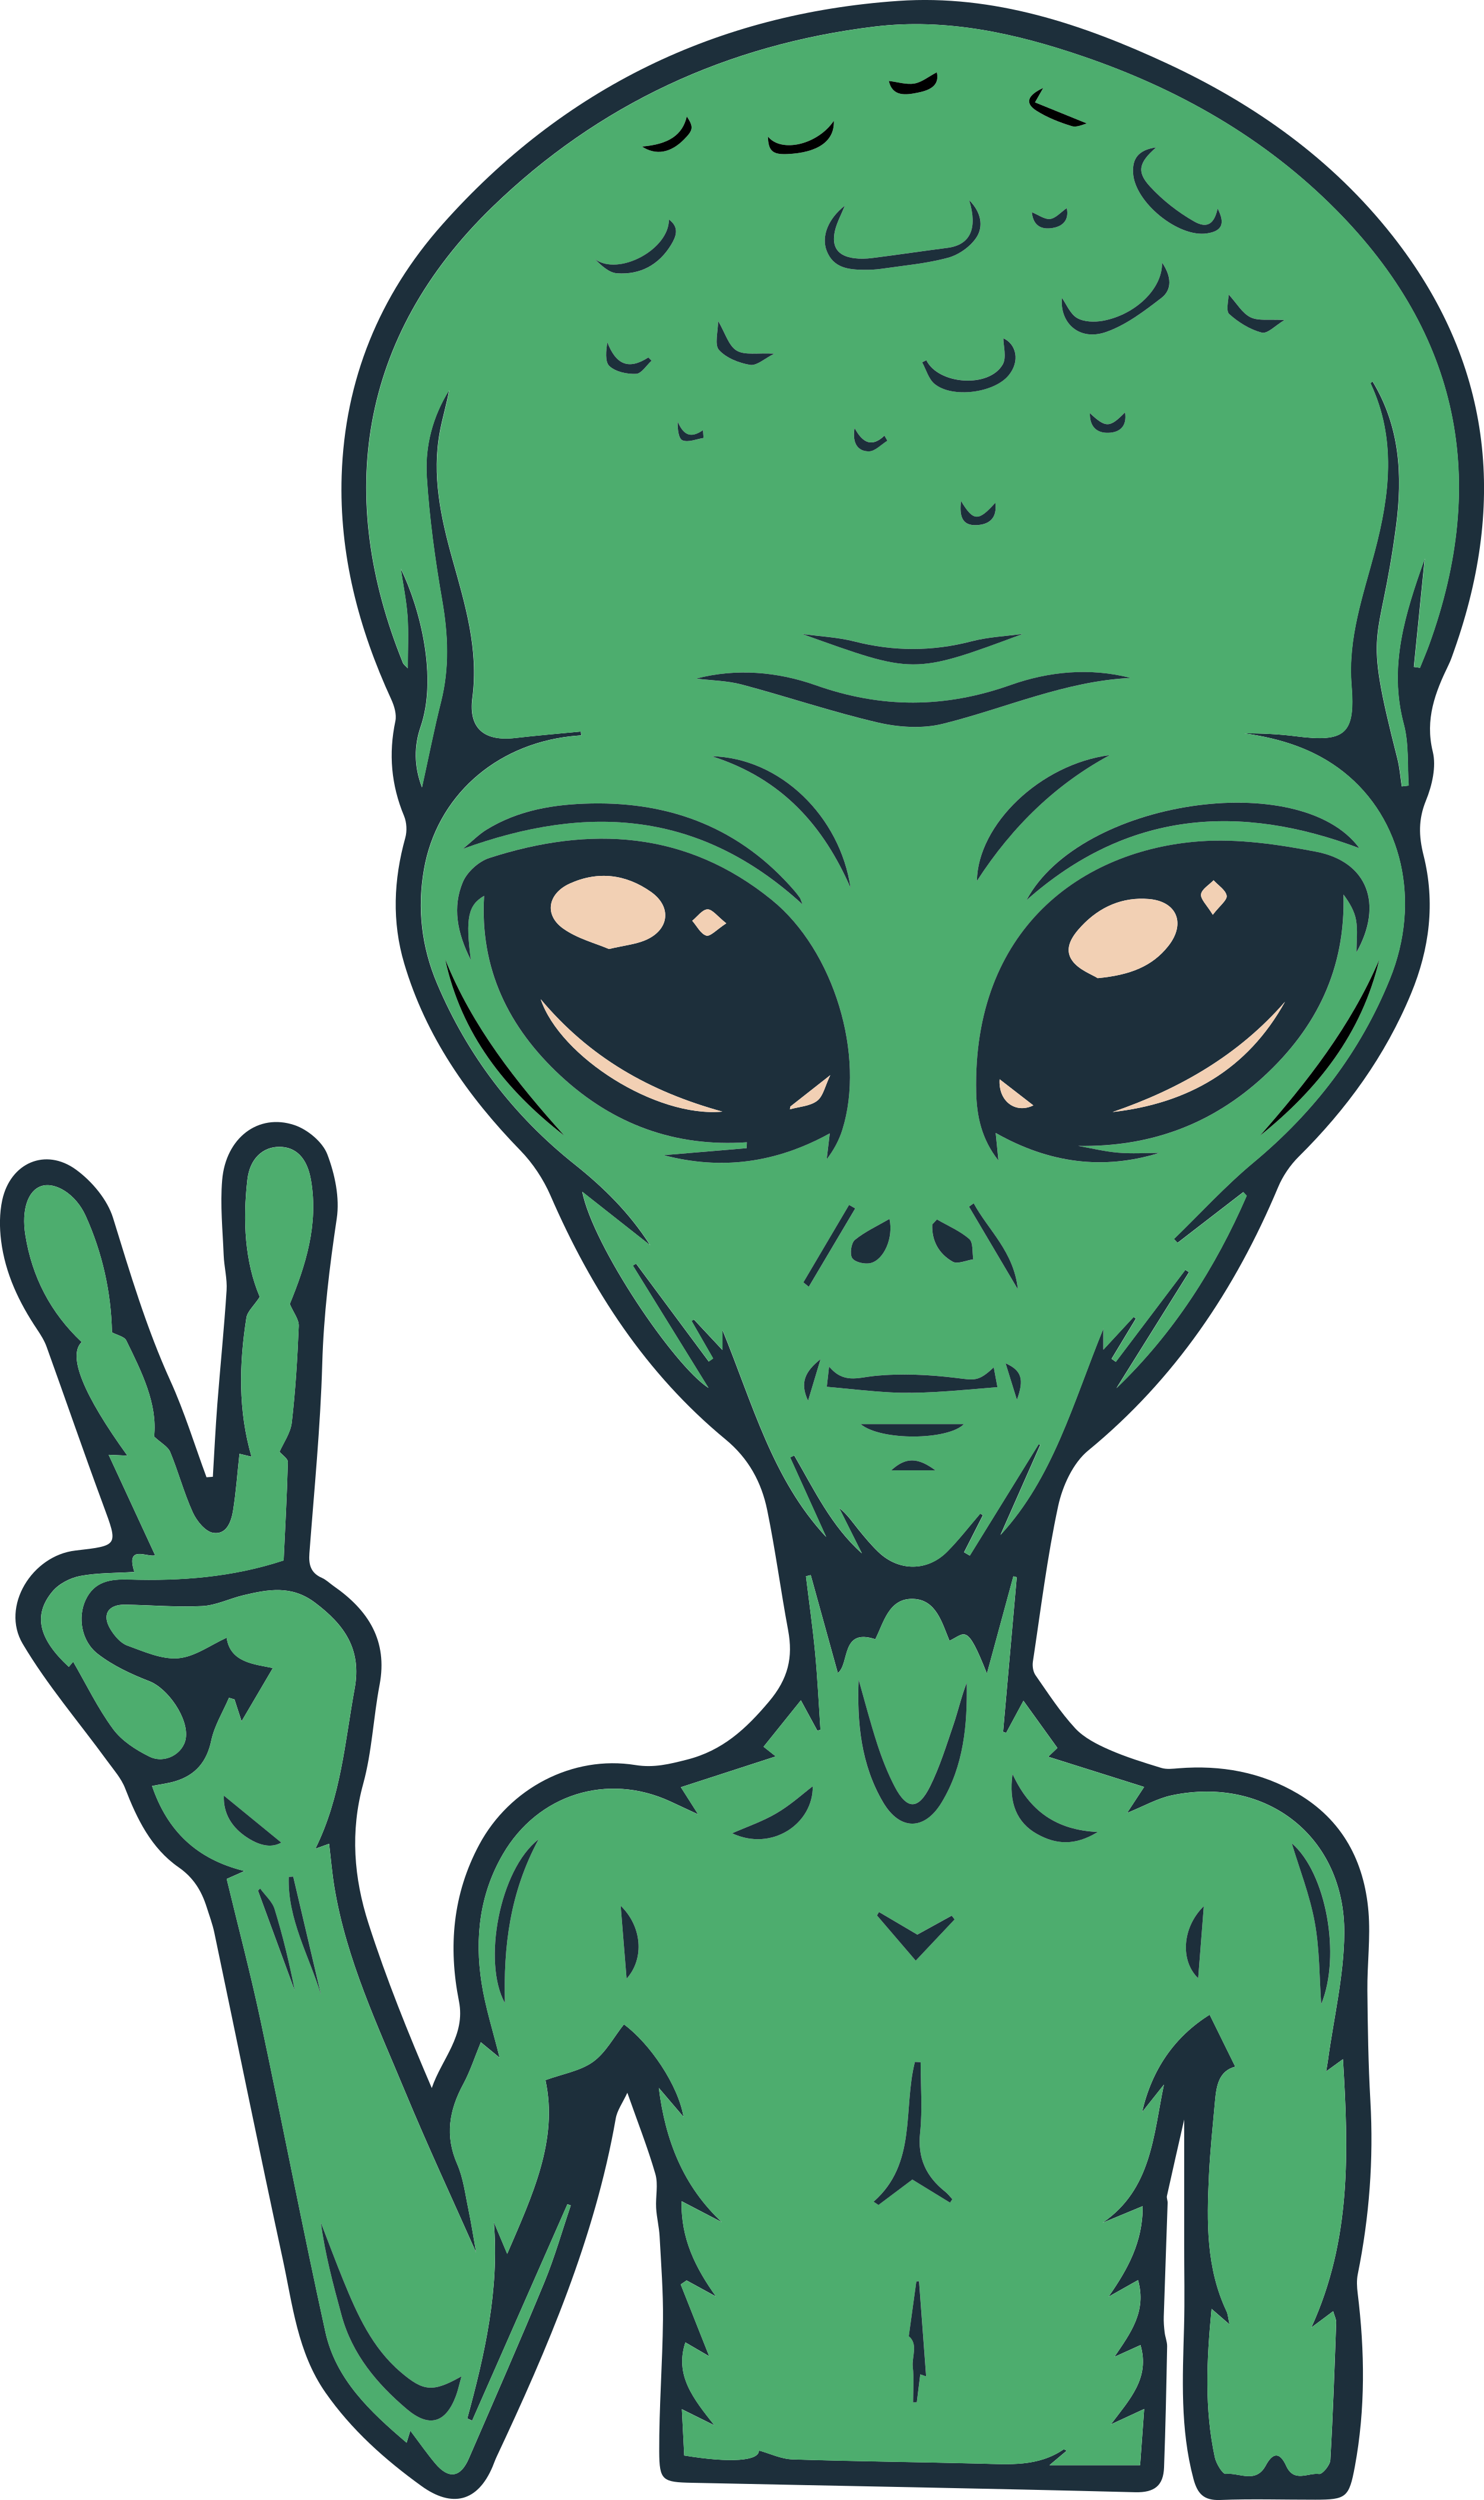
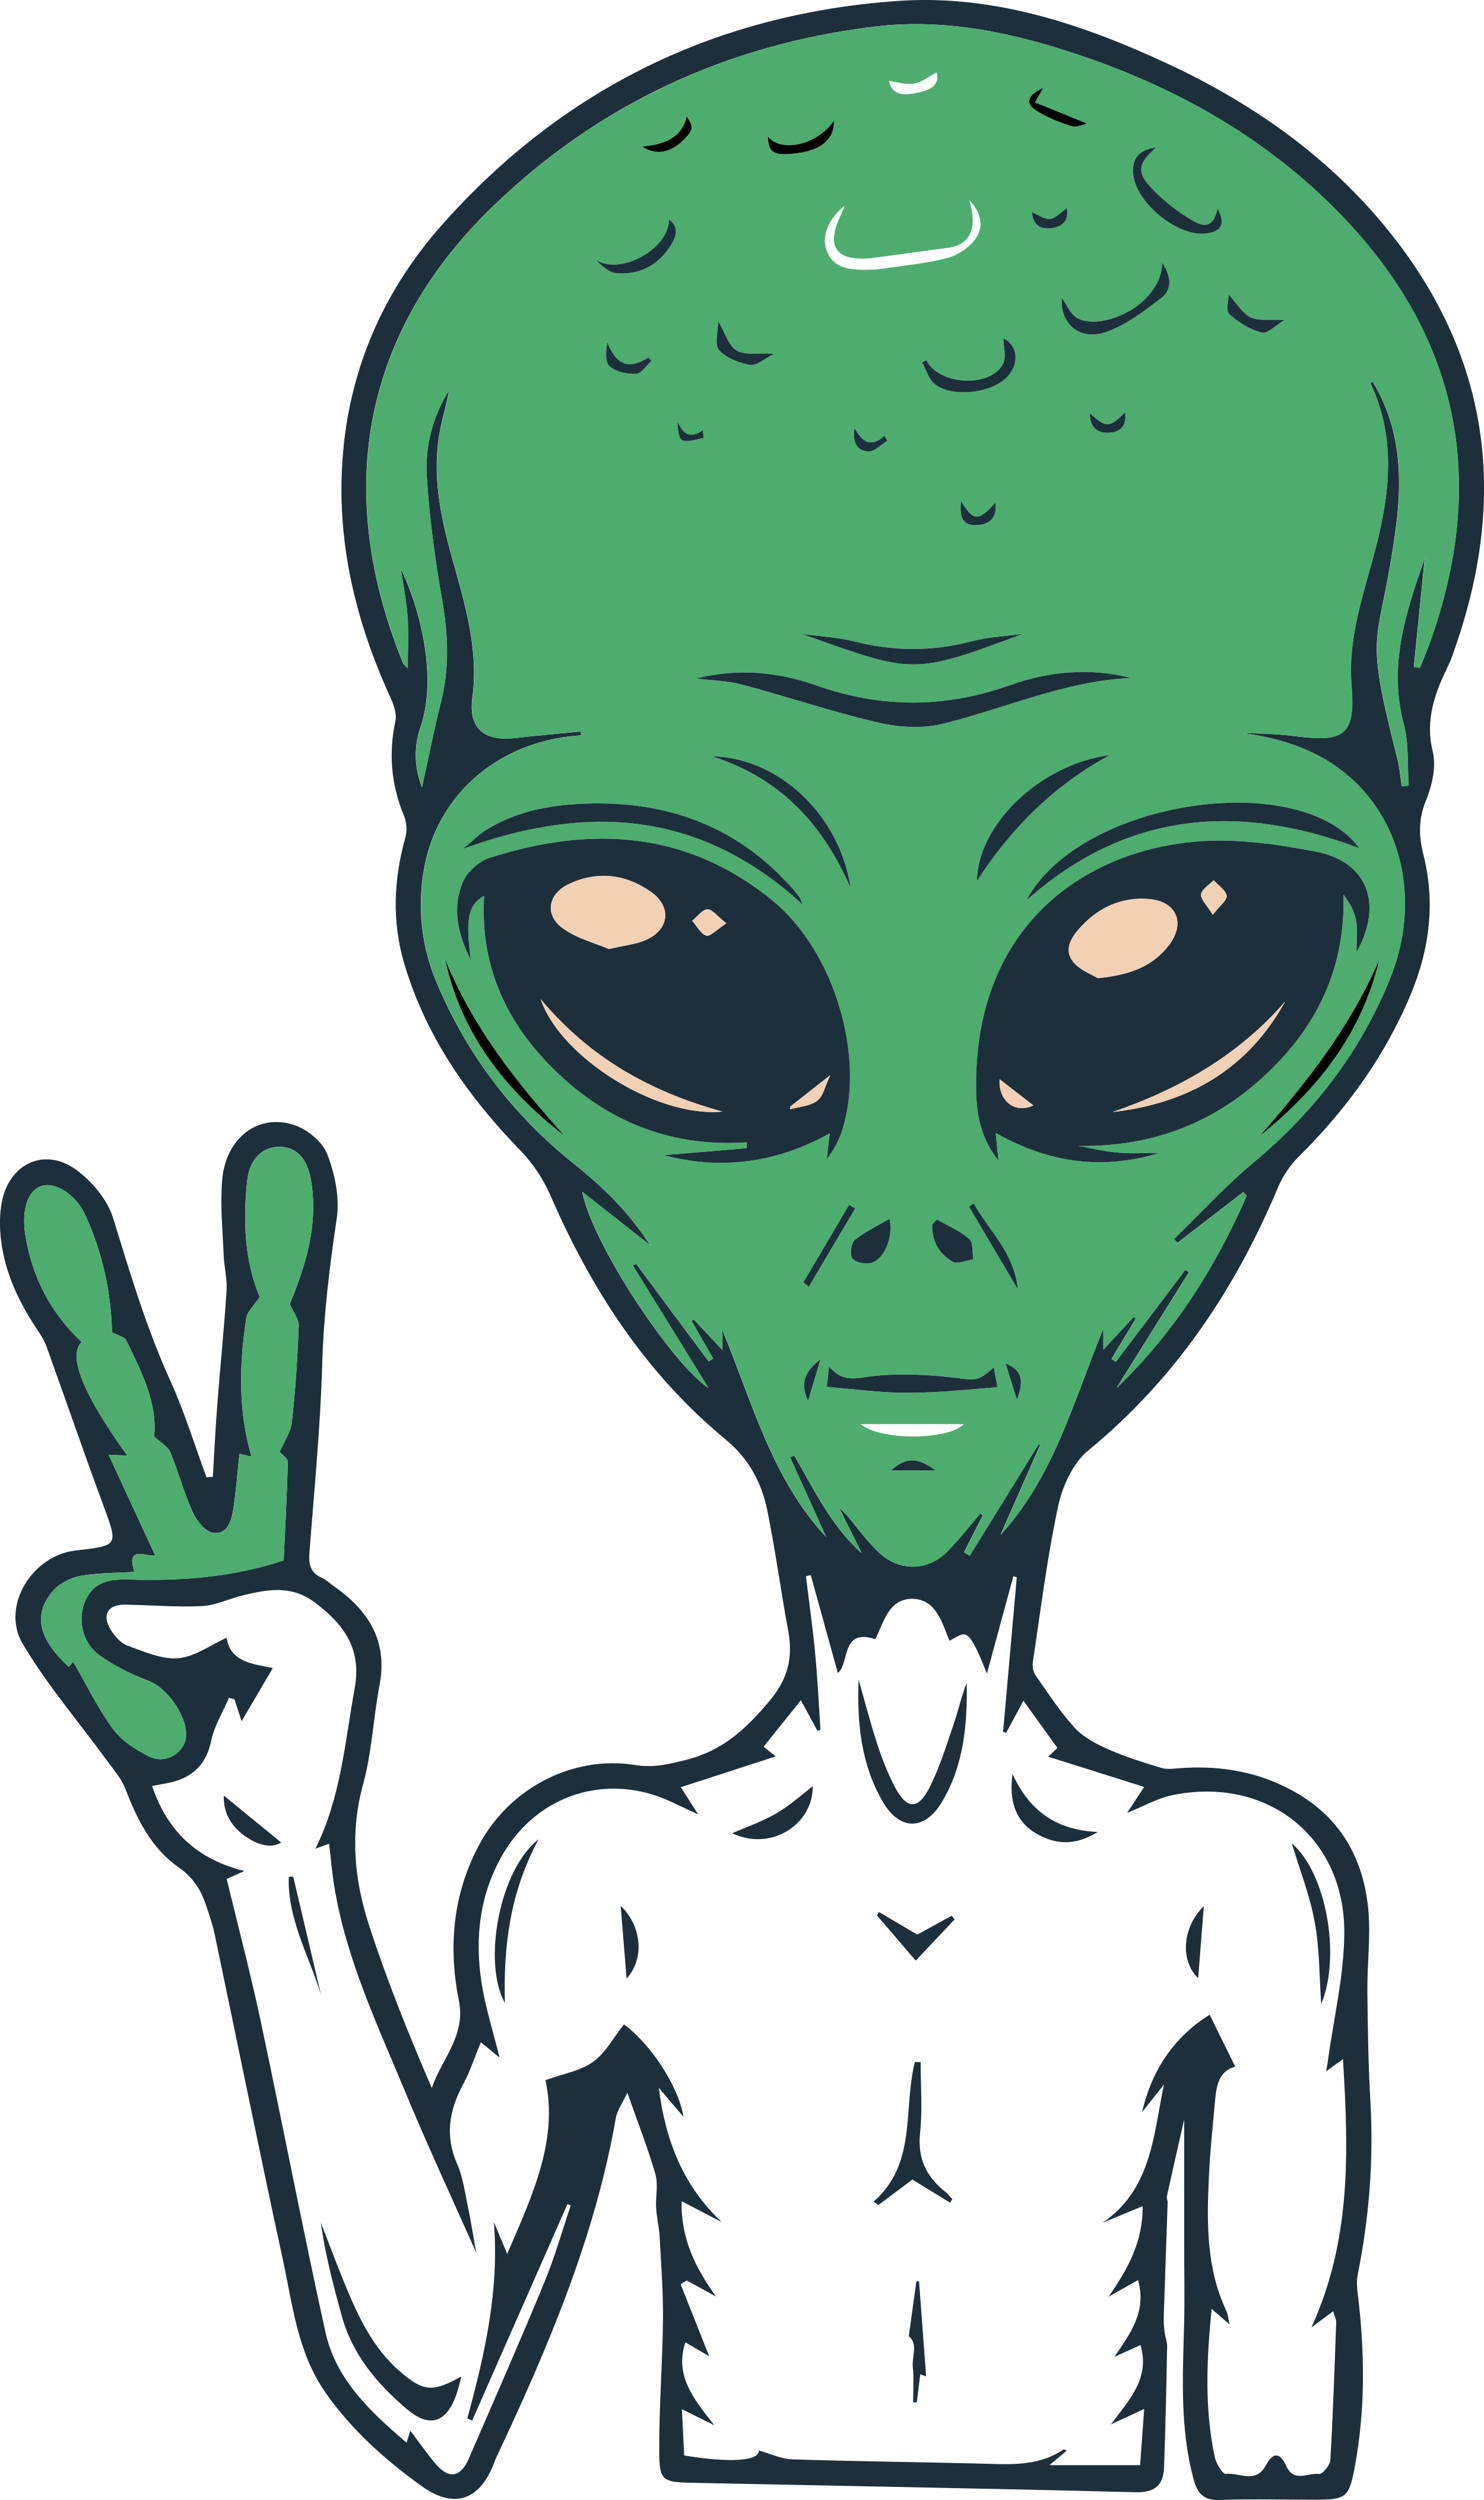
<svg xmlns="http://www.w3.org/2000/svg" id="Ebene_2" data-name="Ebene 2" viewBox="0 0 413.54 696.43">
  <defs>
    <style>
      .cls-1 {
        fill: #000;
      }

      .cls-1, .cls-2, .cls-3, .cls-4 {
        stroke-width: 0px;
      }

      .cls-2 {
        fill: #1d2f3b;
      }

      .cls-3 {
        fill: #f2d0b4;
      }

      .cls-4 {
        fill: #4dad6e;
      }
    </style>
  </defs>
  <g id="Ebene_4" data-name="Ebene 4">
    <g>
      <path class="cls-2" d="M59.31,411.39c.41-6.74.73-13.49,1.25-20.23.82-10.57,1.9-21.12,2.58-31.7.21-3.24-.68-6.53-.81-9.81-.28-6.97-1-14-.42-20.92.98-11.74,10.02-18.7,20.13-15.33,3.65,1.22,7.85,4.69,9.17,8.14,2.12,5.54,3.49,12.13,2.63,17.89-2.01,13.45-3.65,26.82-4.04,40.46-.5,17.62-2.25,35.2-3.58,52.79-.24,3.16.36,5.49,3.48,6.85,1.19.52,2.18,1.52,3.27,2.28,9.62,6.69,15.15,15.16,12.8,27.55-1.74,9.15-2.11,18.62-4.56,27.55-3.66,13.29-2.59,26.22,1.46,38.84,4.97,15.48,11.08,30.6,17.65,45.9,2.76-8.15,9.49-14.54,7.57-24.22-2.99-15.08-1.76-29.79,5.69-43.65,8.4-15.62,25.96-24.94,43.48-22.11,5.21.84,9.53-.28,14.39-1.51,9.91-2.52,16.42-8.54,22.86-16.19,5.35-6.36,6.72-12.29,5.31-19.86-2.07-11.12-3.55-22.35-5.82-33.43-1.58-7.74-5.17-14.4-11.59-19.7-22.2-18.31-37.41-41.72-48.79-67.91-1.99-4.58-4.94-9.04-8.42-12.61-14.63-15.03-26.36-31.81-32.36-52.07-3.44-11.59-2.96-23.33.3-35.01.52-1.88.4-4.31-.35-6.1-3.58-8.6-4.34-17.31-2.41-26.42.39-1.86-.31-4.21-1.15-6.04-9.11-19.79-14.52-40.39-13.82-62.31.86-26.69,10.49-50.21,28.05-69.98C157,24.55,199.76,3.75,250.34.25c26.49-1.83,51.31,6.45,75.1,17.53,24.33,11.34,45.81,26.59,62.55,47.82,27.67,35.11,31.95,73.88,17.3,115.41-.5,1.41-.96,2.85-1.62,4.19-3.72,7.64-6.62,15.13-4.41,24.17,1.03,4.18-.19,9.46-1.89,13.62-2.15,5.26-2.02,9.89-.68,15.24,3.31,13.17,1.69,26.11-3.5,38.61-7.19,17.34-17.97,32.18-31.27,45.35-2.39,2.37-4.45,5.4-5.75,8.5-11.99,28.57-28.74,53.52-52.95,73.39-4.23,3.48-7.15,9.9-8.35,15.47-3.07,14.29-4.85,28.86-7.04,43.33-.18,1.2.05,2.78.72,3.75,3.52,5.04,6.89,10.27,11.04,14.77,2.46,2.66,6.08,4.49,9.48,5.99,4.69,2.06,9.63,3.58,14.54,5.08,1.49.46,3.24.23,4.86.1,11.76-.93,22.94,1.04,33.16,7.06,12.49,7.35,18.56,18.9,19.72,32.92.6,7.25-.38,14.63-.31,21.94.1,10.27.26,20.55.84,30.8.92,16.24-.29,32.27-3.51,48.19-.35,1.72-.25,3.59-.03,5.35,1.99,16.13,2.18,32.23-.79,48.26-1.6,8.64-2.42,9.22-11.02,9.23-8.83.02-17.67-.27-26.49.08-4.64.18-6.37-1.77-7.48-5.94-3.7-13.93-3.01-28.06-2.61-42.22.22-7.62.04-15.26.04-22.89,0-11.46,0-22.92,0-34.94-1.65,7.25-3.25,14.26-4.8,21.27-.14.61.22,1.32.19,1.98-.35,10.55-.74,21.1-1.08,31.65-.05,1.45.07,2.91.24,4.36.15,1.32.72,2.62.7,3.93-.22,11.25-.44,22.51-.86,33.76-.19,4.97-2.58,7.02-8.06,6.88-41.14-1.06-82.29-1.76-123.44-2.63-8.29-.17-9.15-.58-9.18-8.76-.05-12.24.92-24.47,1.05-36.71.08-7.72-.52-15.45-.94-23.17-.14-2.65-.82-5.27-.97-7.93-.18-3.15.63-6.52-.21-9.44-2.11-7.3-4.91-14.39-7.81-22.64-1.32,2.84-2.84,4.9-3.23,7.15-5.83,33.29-18.98,63.99-33.22,94.3-.42.9-.74,1.85-1.13,2.77-4.16,9.76-11.28,11.49-19.83,5.3-10.2-7.38-19.45-15.61-26.71-26-7.83-11.22-9.16-24.5-11.93-37.26-6.55-30.24-12.68-60.56-19.04-90.84-.51-2.43-1.4-4.79-2.15-7.17-1.43-4.51-3.66-8.18-7.81-11.06-7.66-5.33-11.6-13.47-14.9-21.99-1.07-2.77-3.19-5.16-4.98-7.62-7.91-10.85-16.75-21.14-23.56-32.63-6.17-10.41,2.58-24.6,14.69-25.99,12.11-1.39,11.94-1.32,7.72-12.74-5.41-14.62-10.47-29.37-15.76-44.04-.61-1.68-1.6-3.26-2.6-4.76-5.08-7.56-8.93-15.65-10.07-24.74-.47-3.73-.47-7.71.32-11.36,2.25-10.35,12.03-14.67,20.57-8.45,4.43,3.23,8.73,8.34,10.31,13.45,4.74,15.36,9.3,30.69,15.98,45.39,3.95,8.68,6.74,17.88,10.06,26.84.59-.04,1.17-.09,1.76-.13ZM161.85,203.79c.03.35.07.7.1,1.04-.96.09-1.92.15-2.88.26-21.21,2.39-37.42,16.87-40.94,37.12-1.89,10.86-.68,21.57,3.68,31.83,8.5,20.03,21.29,36.76,38.33,50.32,7.95,6.33,15.19,13.39,21.03,22.52-6.68-5.26-12.8-10.09-18.93-14.91,2.99,15.09,25.56,48.47,35.18,54.65-6.69-10.82-13.89-22.46-21.08-34.09.3-.17.61-.35.91-.52,6.75,9.08,13.49,18.16,20.24,27.25.41-.28.82-.56,1.22-.85-2.01-3.49-4.02-6.98-6.02-10.47.23-.12.46-.25.68-.37,2.45,2.62,4.9,5.24,7.93,8.48v-5.6c8.47,20.66,13.91,41.59,28.92,57.7-3.35-7.39-6.7-14.78-10.05-22.17.38-.18.76-.37,1.15-.55,5.57,9.6,10.37,19.74,18.85,27.28-2.12-4.23-4.23-8.45-6.35-12.68,2.24,1.76,3.71,3.97,5.36,6.01,1.78,2.2,3.6,4.39,5.64,6.34,5.67,5.39,13.59,5.4,19.11-.14,3.3-3.31,6.16-7.06,9.22-10.61.25.15.5.29.74.44-1.75,3.44-3.5,6.88-5.25,10.33.53.31,1.06.62,1.6.93,6.4-10.35,12.79-20.7,19.19-31.05.15.06.3.12.45.18-3.7,8.38-7.4,16.75-11.1,25.13,14.75-16.05,20.18-36.71,28.68-57.5v5.87c3.25-3.51,5.85-6.31,8.44-9.12.2.16.41.32.61.48l-6.77,11.2c.4.28.79.56,1.19.83,6.46-8.54,12.91-17.08,19.37-25.62.34.22.68.43,1.02.65-6.74,10.77-13.48,21.54-20.22,32.31,15.96-15.33,27.56-33.51,36.3-53.6-.32-.34-.63-.68-.95-1.02l-18.32,14.13c-.33-.36-.67-.72-1-1.07,7.36-7.13,14.3-14.76,22.15-21.29,16.88-14.03,29.8-30.84,38.03-51.15,8.74-21.57,3.51-44.68-12.93-57.67-8.08-6.38-17.55-9.33-27.67-10.74,4.86-.02,9.67.21,14.43.82,13.71,1.77,16.6-.57,15.47-14.3-1.06-13.03,3.24-24.96,6.47-37.15,4.16-15.73,6.09-31.41-1.17-46.87-.03-.06.3-.29.56-.53,7.65,12.57,8.4,26.24,6.57,40.17-4.64,35.35-9.51,26.26.34,64.85.65,2.54.84,5.19,1.24,7.79.64-.08,1.28-.15,1.92-.23-.4-5.71.09-11.65-1.36-17.08-4.32-16.14.37-30.8,5.83-46.16-1.05,10.5-2.04,20.35-3.03,30.19.57.08,1.13.16,1.7.24.85-2.13,1.77-4.24,2.55-6.39,16.62-45.84,8.5-86.5-26-121.26-19.82-19.97-43.75-33.54-70.27-42.62-18.91-6.48-38.31-10.78-58.36-8.33-40.92,5-76.76,21.5-106.43,50.25-37.4,36.25-43.61,80.86-24.89,127,.18.44.67.77,1.34,1.5,0-5.26.25-9.92-.07-14.54-.32-4.44-1.23-8.84-1.89-13.25,5.61,11.51,10.2,30.54,5.53,44.11-1.8,5.22-1.89,10.88.39,16.84,1.85-8.4,3.37-16.16,5.3-23.82,2.37-9.41,1.99-18.68.34-28.19-1.99-11.44-3.58-23.01-4.31-34.59-.53-8.44,1.65-16.7,6.23-24.06-.68,3.89-1.85,7.66-2.57,11.53-2.27,12.14.23,23.88,3.47,35.47,3.55,12.68,7.38,25.19,5.59,38.71-1.13,8.52,3.27,12.21,11.93,11.2,6.07-.71,12.16-1.21,18.24-1.8ZM310.53,656.55c4.5-6.61,9.07-12.66,6.6-21.41-2.96,1.67-5.58,3.15-8.21,4.63,5.34-7.63,9.59-15.29,9.5-25.23-4.05,1.68-7.62,3.16-11.19,4.65,13.72-9.34,14.17-24.45,17.12-38.51-2.03,2.56-4.06,5.11-6.09,7.67,2.73-11.89,9.05-21.01,18.83-27.13,2.59,5.25,4.84,9.81,7.13,14.47-4.57,1.2-5.25,5.3-5.63,9.51-.63,6.96-1.37,13.93-1.7,20.91-.61,12.84-.8,25.67,4.9,37.72.41.86.45,1.9.84,3.66-1.94-1.68-3.15-2.72-5-4.33-1.41,14.36-1.99,27.89.9,41.35.38,1.76,2.19,4.72,3.03,4.62,3.73-.44,8.36,2.85,11.16-2.33,2.02-3.75,3.94-3.77,5.71.11,2.18,4.79,6.12,1.82,9.18,2.24.89.12,3.03-2.44,3.11-3.86.74-12.77,1.18-25.55,1.63-38.34.03-.9-.47-1.82-.84-3.14-1.93,1.44-3.54,2.64-6.08,4.54,11.2-24.47,10.37-49.11,8.81-74.75-1.96,1.42-3.06,2.22-4.69,3.4.24-1.42.4-2.21.5-3,1.61-11.82,4.47-23.63,4.56-35.46.2-26.85-21.65-43.94-48.02-38.45-4.07.85-7.86,3.05-12.51,4.92,1.76-2.68,3.08-4.7,4.76-7.24-9.14-2.88-17.85-5.62-26.73-8.42,1.04-.99,1.81-1.73,2.56-2.44-3.19-4.43-6.19-8.59-9.47-13.15-1.78,3.3-3.3,6.12-4.82,8.94-.28-.1-.57-.19-.85-.29,1.27-14.35,2.54-28.71,3.81-43.06l-.95-.26c-2.48,9.14-4.97,18.27-7.37,27.11-5.61-14.25-6.02-11.23-10.43-9.16-2.09-5.02-3.69-11.43-10.09-11.66-6.87-.25-8.24,6.65-10.59,11.24-9.68-3.21-7.09,6.85-10.44,9.4-2.49-9.01-5.01-18.14-7.54-27.27-.45.11-.9.22-1.34.34.86,7.08,1.87,14.14,2.55,21.24.68,7.16,1.02,14.36,1.5,21.54-.29.07-.59.13-.88.2-1.43-2.64-2.87-5.28-4.58-8.44-3.78,4.71-7.08,8.81-10.4,12.94,1.33,1.05,2.39,1.89,3.4,2.69-8.95,2.9-17.57,5.7-26.45,8.58,1.73,2.71,2.99,4.69,4.82,7.57-3.33-1.55-5.56-2.6-7.8-3.63-17.53-8.07-36.92-1.98-46.64,14.77-6.47,11.14-7.84,23.3-5.92,35.76,1.07,6.92,3.26,13.67,5.03,20.87-1.78-1.47-3.3-2.71-5.23-4.3-1.71,4.15-2.97,8.1-4.91,11.69-3.91,7.24-5.14,14.36-1.68,22.25,1.71,3.9,2.23,8.34,3.12,12.57.84,4.03,1.46,8.11,2.16,12.06-6.63-14.94-13.51-29.7-19.75-44.73-7.71-18.56-16.38-36.83-19.72-56.91-.67-4-1-8.06-1.5-12.22-1.52.55-2.45.89-3.82,1.39,7.17-14.45,8.2-29.67,10.93-44.53,2.03-11.03-2.81-17.84-11.06-24.04-6.57-4.94-13.1-3.66-19.94-2.04-3.87.92-7.63,2.83-11.51,3.02-7.11.35-14.27-.28-21.4-.4-4.87-.08-6.64,2.86-4.03,7.02,1.1,1.76,2.76,3.71,4.59,4.37,4.61,1.66,9.57,3.93,14.19,3.54,4.64-.39,9.03-3.7,13.5-5.72.98,6.96,7.73,7.36,12.87,8.45-2.96,5.03-5.82,9.91-8.71,14.82-.53-1.62-1.25-3.85-1.97-6.08l-1.54-.46c-1.7,3.96-4.07,7.78-4.94,11.91-1.24,5.91-4.35,9.57-9.91,11.3-2.02.63-4.16.87-6.59,1.36,4.22,12.4,12.31,20.4,25.76,23.69-2.57,1.14-4.12,1.83-4.96,2.2,3.22,13.38,6.62,26.23,9.39,39.21,6.17,28.96,11.75,58.05,18.11,86.97,2.92,13.27,12.47,22.2,22.64,30.87.42-1.36.66-2.14,1.03-3.36,2.52,3.34,4.61,6.35,6.95,9.14,3.74,4.45,7.04,3.97,9.35-1.35,7.07-16.32,14.24-32.6,21.03-49.04,2.89-6.99,4.95-14.32,7.39-21.49l-.94-.34c-8.85,20.1-17.7,40.19-26.55,60.29-.45-.2-.9-.41-1.35-.61,4.86-17.82,8.96-35.74,7.4-54.69,1.14,2.71,2.28,5.43,3.72,8.85,7.02-16.3,14.29-31.67,10.66-48.4,4.87-1.77,9.71-2.54,13.26-5.09,3.53-2.54,5.77-6.87,8.61-10.45,7.24,5.32,15.13,16.94,16.61,25.78-2.73-3.2-4.81-5.64-6.89-8.08,1.81,14.62,6.81,27.37,17.58,37.42-3.63-1.89-7.25-3.78-11.22-5.85-.27,10.4,3.9,18.64,9.57,26.54-2.73-1.49-5.46-2.99-8.19-4.48-.55.37-1.09.74-1.64,1.12,2.69,6.77,5.37,13.54,7.94,20.01-1.86-1.08-4.22-2.46-6.64-3.87-3.01,9.15,2.12,15.58,8.09,23.11-3.74-1.86-6.02-2.99-9.07-4.5.25,4.88.46,8.95.66,12.9,13.07,2.16,20.97,1.48,20.8-1.4,3.07.85,6.19,2.38,9.36,2.48,17.49.57,34.99.73,52.48,1.18,7.98.21,15.98.9,23.07-3.96.12-.08.5.2.88.36-1.34,1.13-2.62,2.2-4.81,4.04h25.26c.37-5.07.72-9.94,1.14-15.66-3.43,1.59-5.87,2.72-9.29,4.3,5.33-7.07,10.93-12.9,8.26-22.1-2.61,1.18-4.95,2.24-7.28,3.29ZM72.38,361.27c-1.68,2.54-3.44,4.04-3.72,5.79-2.03,12.91-2.33,25.81,1.42,38.71-1.12-.27-2.13-.51-3.35-.8-.59,5.42-.96,10.57-1.76,15.65-.5,3.17-1.79,6.98-5.59,6.36-2.18-.36-4.59-3.34-5.66-5.7-2.46-5.43-4-11.27-6.28-16.79-.62-1.51-2.52-2.49-4.5-4.33.99-9.11-3.43-17.96-7.76-26.78-.53-1.07-2.49-1.44-3.98-2.24-.22-11.07-2.63-22.09-7.34-32.49-2.76-6.09-8.51-9.52-12.34-8.26-3.78,1.25-5.57,6.64-4.46,13.64,1.86,11.71,7.06,21.69,15.7,29.82-3.97,3.76.44,14.62,12.73,31.63-1.32-.06-2.51-.11-5.22-.23,4.6,9.93,8.78,18.97,12.95,27.98-1.95.75-8.33-3.23-5.78,4.65-5.21.33-10.27.21-15.12,1.13-2.79.53-5.96,2.18-7.74,4.34-5.46,6.58-3.77,13.26,4.59,20.97.63-.74,1.26-1.47,1.22-1.43,3.66,6.32,6.84,12.94,11.11,18.74,2.43,3.3,6.37,5.84,10.14,7.69,4.32,2.13,9.42-.82,10.12-5.02.92-5.54-4.94-13.98-10.17-16-5.02-1.95-10.11-4.31-14.33-7.58-4.67-3.61-5.61-10.3-3.41-15.02,2.45-5.26,6.95-5.87,12.14-5.71,14.44.44,28.76-.62,43.05-5.32.41-8.83.93-18.11,1.17-27.4.03-.97-1.57-1.99-2.31-2.86,1.08-2.48,3.07-5.23,3.41-8.18,1.03-8.92,1.57-17.9,1.94-26.87.07-1.83-1.47-3.72-2.49-6.12,4.33-10.55,8.06-22.07,5.89-34.57-1.07-6.19-4.24-9.22-8.82-9.21-4.54,0-8.22,3.21-8.9,9.15-1.32,11.5-.7,22.91,3.44,32.63Z" />
      <path class="cls-4" d="M161.85,203.79c-6.08.59-12.17,1.1-18.24,1.8-8.66,1.01-13.06-2.68-11.93-11.2,1.79-13.52-2.04-26.03-5.59-38.71-3.25-11.59-5.75-23.33-3.47-35.47.72-3.86,1.89-7.64,2.57-11.53-4.58,7.37-6.76,15.63-6.23,24.06.73,11.58,2.32,23.15,4.31,34.59,1.65,9.51,2.03,18.78-.34,28.19-1.93,7.66-3.45,15.43-5.3,23.82-2.28-5.96-2.19-11.62-.39-16.84,4.67-13.57.08-32.6-5.53-44.11.65,4.42,1.57,8.81,1.89,13.25.33,4.62.07,9.28.07,14.54-.67-.74-1.16-1.06-1.34-1.5-18.72-46.15-12.51-90.75,24.89-127,29.67-28.75,65.51-45.25,106.43-50.25,20.05-2.45,39.45,1.85,58.36,8.33,26.51,9.08,50.44,22.65,70.27,42.62,34.5,34.76,42.62,75.43,26,121.26-.78,2.16-1.7,4.26-2.55,6.39-.57-.08-1.13-.16-1.7-.24.99-9.84,1.97-19.69,3.03-30.19-5.46,15.35-10.15,30.02-5.83,46.16,1.45,5.43.96,11.37,1.36,17.08-.64.08-1.28.15-1.92.23-.4-2.6-.59-5.26-1.24-7.79-9.85-38.6-4.99-29.5-.34-64.85,1.83-13.92,1.07-27.6-6.57-40.17-.26.24-.59.47-.56.53,7.26,15.45,5.33,31.14,1.17,46.87-3.23,12.2-7.53,24.12-6.47,37.15,1.12,13.73-1.76,16.07-15.47,14.3-4.76-.61-9.57-.84-14.43-.82,10.11,1.41,19.59,4.36,27.67,10.74,16.44,12.99,21.67,36.1,12.93,57.67-8.23,20.32-21.16,37.12-38.03,51.15-7.85,6.53-14.8,14.16-22.15,21.29.33.36.67.72,1,1.07l18.32-14.13c.32.34.63.68.95,1.02-8.73,20.08-20.34,38.26-36.3,53.6,6.74-10.77,13.48-21.54,20.22-32.31-.34-.22-.68-.43-1.02-.65-6.46,8.54-12.91,17.08-19.37,25.62-.4-.28-.79-.56-1.19-.83l6.77-11.2c-.2-.16-.41-.32-.61-.48-2.59,2.8-5.19,5.6-8.44,9.12v-5.87c-8.5,20.79-13.93,41.45-28.68,57.5,3.7-8.38,7.4-16.75,11.1-25.13-.15-.06-.3-.12-.45-.18-6.4,10.35-12.79,20.7-19.19,31.05-.53-.31-1.06-.62-1.6-.93,1.75-3.44,3.5-6.88,5.25-10.33-.25-.15-.5-.29-.74-.44-3.06,3.55-5.93,7.29-9.22,10.61-5.51,5.54-13.44,5.53-19.11.14-2.04-1.94-3.86-4.14-5.64-6.34-1.66-2.05-3.12-4.25-5.36-6.01,2.12,4.23,4.23,8.45,6.35,12.68-8.48-7.54-13.29-17.68-18.85-27.28-.38.18-.76.37-1.15.55,3.35,7.39,6.7,14.78,10.05,22.17-15.01-16.11-20.45-37.05-28.92-57.7v5.6c-3.03-3.24-5.48-5.86-7.93-8.48-.23.12-.46.25-.68.37,2.01,3.49,4.02,6.98,6.02,10.47-.41.28-.82.56-1.22.85-6.75-9.08-13.49-18.16-20.24-27.25-.3.17-.61.35-.91.52,7.19,11.63,14.39,23.27,21.08,34.09-9.62-6.18-32.19-39.56-35.18-54.65,6.13,4.83,12.26,9.65,18.93,14.91-5.84-9.13-13.08-16.19-21.03-22.52-17.04-13.56-29.82-30.29-38.33-50.32-4.35-10.26-5.56-20.97-3.68-31.83,3.52-20.25,19.73-34.72,40.94-37.12.96-.11,1.92-.18,2.88-.26-.03-.35-.07-.7-.1-1.04ZM184.95,321.79c16.11,4.22,31.23,2.2,46.27-6.08-.37,3.12-.62,5.17-.86,7.21,1.94-2.53,3.44-5.28,4.36-8.21,6.46-20.62-2.25-49.9-19.64-64.01-23.81-19.33-50.66-20.76-78.75-11.69-2.94.95-6.19,3.9-7.37,6.73-2.87,6.88-1.69,13.91,2.24,21.7-1.54-11.76-.73-15.34,3.7-17.9-1.24,20.31,6.78,36.68,21.33,50.15,14.56,13.48,31.82,19.89,51.89,18.5-.02.55-.04,1.1-.07,1.65-7.59.64-15.19,1.28-23.11,1.95ZM323.03,321.17c-3.83,0-7.67.25-11.47-.07-3.73-.32-7.4-1.23-11.1-1.88,20,.33,37.18-5.95,51.76-19.39,14.67-13.54,22.76-29.98,22.17-50.64,1.69,2.29,3.08,4.64,3.52,7.16.49,2.81.11,5.78.11,8.92,7.52-13.36,3.12-25.21-11.19-27.99-10.69-2.08-21.86-3.7-32.62-2.9-32.73,2.43-63.21,24.4-62.17,69.9.15,6.54,1.46,13.04,6.2,19.01-.29-2.83-.49-4.89-.77-7.69,14.98,8.5,30.02,10.38,45.57,5.58ZM193.98,189.04c4.27.53,8.67.57,12.79,1.67,12.67,3.38,25.13,7.61,37.89,10.57,5.77,1.34,12.38,1.77,18.05.36,17.43-4.32,34.04-11.91,52.36-12.78-11.41-2.94-22.87-1.78-33.43,1.96-18.37,6.51-35.98,6.55-54.36.06-10.6-3.75-22.06-4.78-33.3-1.83ZM223.62,251.92c-.49-1.26-.55-1.58-.73-1.82-.48-.67-.99-1.34-1.53-1.97-14.94-17.29-34.11-24.76-56.65-24.31-10.26.21-20.23,1.81-29.16,7.31-2.15,1.33-3.97,3.2-6.55,5.32,34.9-12.68,66.18-10.57,94.61,15.47ZM378.8,236.27c-16.44-22.44-77.83-13.53-92.75,14.49,28.16-24.95,59.37-27.05,92.75-14.49ZM285.07,176.56c-4.81.67-9.74.88-14.41,2.09-10.89,2.84-21.6,2.83-32.5.04-4.75-1.21-9.74-1.43-14.63-2.1,31.19,11.14,30.64,11.46,61.54-.04ZM277.95,386.4c-.22-1.19-.58-3.12-1.03-5.52-4.29,4.1-5.44,3.57-10.46,2.96-7.57-.93-15.36-1.31-22.91-.54-4.46.45-8.52,2.2-12.51-2.64-.31,2.75-.51,4.48-.64,5.64,6.13.56,11.84,1.23,17.58,1.55,4.17.23,8.38.14,12.56-.09,5.67-.3,11.33-.87,17.41-1.36ZM270.09,55.77c2.45,8.02.21,12.46-6.04,13.27-7.01.91-14,1.94-21.01,2.84-1.64.21-3.34.26-4.97.05-4.58-.59-6.42-3.09-5.39-7.64.52-2.31,1.73-4.46,2.76-7.01-4.68,3.66-6.62,8.59-5.05,12.61,1.86,4.76,6.03,5.22,10.32,5.27,1.66.02,3.34-.05,4.98-.29,6.19-.91,12.49-1.44,18.49-3.07,3.02-.82,6.34-3.14,7.99-5.75,1.9-2.99,1.33-6.88-2.07-10.28ZM237.02,247.31c-2.91-19.91-19.62-36.21-38.66-36.65,19.71,6.28,31.12,19.48,38.66,36.65ZM124.06,267.23c4.46,20.75,16.71,36.34,33.17,49.09-13.33-14.8-25.61-30.31-33.17-49.09ZM309.29,210.34c-19.38,2.5-36.83,19.35-37.06,35.07q14.99-23.23,37.06-35.07ZM384.34,267.35c-7.89,18.48-20.08,34.06-33.21,48.99,16.11-12.92,28.36-28.46,33.21-48.99ZM322.18,41.06c-5.15.71-6.63,3.31-6.43,7.1.42,8.17,12.62,18.1,20.62,16.85,4.21-.66,5.1-2.74,2.94-6.92-.92,4.2-2.81,5.71-6.54,3.6-4.51-2.55-8.78-5.91-12.29-9.72-3.81-4.14-3.12-6.7,1.7-10.91ZM323.83,73.14c.21,7.19-7.36,14.54-16.5,16.22-2.31.43-5.25.35-7.16-.77-1.94-1.13-2.98-3.83-4.24-5.61-.65,7.04,4.85,12.1,12.31,9.5,5.6-1.95,10.67-5.83,15.46-9.52,2.85-2.2,2.89-5.8.14-9.82ZM258.13,100.33c-.39.19-.78.39-1.16.58,1.13,2.04,1.79,4.64,3.46,6.02,4.93,4.07,16.56,2.52,20.62-2.36,3.32-3.99,2.15-8.74-1.45-10.35,0,2.13.96,5.32-.18,7.31-3.81,6.64-17.92,5.63-21.29-1.21ZM247.87,339.54c-3.44,2-6.84,3.55-9.64,5.84-1.05.86-1.49,4.02-.73,5.11.79,1.14,3.53,1.74,5.11,1.35,3.71-.92,6.42-7.01,5.26-12.3ZM261.1,339.7c-.44.47-.87.93-1.31,1.4-.21,4.5,1.81,8.17,5.7,10.37,1.35.77,3.79-.38,5.73-.66-.33-1.94.02-4.67-1.13-5.67-2.6-2.26-5.95-3.68-8.99-5.43ZM186.4,61.15c.1,8.29-13.97,15.92-20.62,11.05,1.81,1.78,3.91,3.77,6.15,3.94,6.45.47,11.68-2.33,15.07-7.92,1.36-2.24,2.47-4.84-.6-7.06ZM268.61,396.7h-28.79c5.67,4.72,24.39,4.5,28.79,0ZM215.77,98.52c-4.64-.25-8.19.52-10.48-.85-2.23-1.33-3.16-4.84-5.18-8.27,0,3.01-1.07,6.62.25,8.09,2.01,2.24,5.57,3.64,8.68,4.15,1.84.3,4.07-1.8,6.73-3.12ZM357.94,89.15c-4.24-.26-7.26.3-9.48-.78-2.29-1.12-3.8-3.85-6.07-6.34,0,1.58-.84,4.55.17,5.46,2.56,2.3,5.78,4.32,9.07,5.16,1.6.41,3.93-2.09,6.32-3.5ZM271.34,335.19c-.44.31-.87.63-1.31.94,4.32,7.3,8.64,14.61,13.62,23.04-1.15-10.57-8.24-16.47-12.31-23.98ZM223.88,357.21c.5.41,1.01.82,1.51,1.23l12.94-21.82c-.57-.33-1.14-.65-1.71-.98-4.24,7.19-8.49,14.38-12.73,21.57ZM181.57,100.48c-.3-.3-.59-.61-.89-.91-5.46,3.52-8.99,2.1-11.45-4.26-.32,2.34-.72,5.48.62,6.69,1.75,1.59,4.91,2.24,7.41,2.14,1.49-.06,2.88-2.36,4.31-3.66ZM232.36,33.65c-4.48,6.63-14.59,9.04-18.37,4.38.12,3.99,1.28,5.05,5.31,4.89,8.66-.35,13.32-3.65,13.06-9.27ZM288.41,28.52c.96-1.68,1.53-2.67,2.3-4.03-4.47,2.08-5.14,4.28-1.92,6.33,3.01,1.92,6.47,3.27,9.9,4.32,1.42.44,3.27-.55,4.19-.74-4.72-1.92-9.39-3.82-14.47-5.88ZM178.9,40.83c3.91,2.5,7.98,1.8,11.74-2.02,2.58-2.62,2.67-3.42.75-6.38-1.17,5.18-5.03,7.77-12.49,8.4ZM261.06,20.14c-2.35,1.23-4.22,2.8-6.28,3.14-2.21.37-4.62-.42-7.08-.73,1.01,4.47,4.79,3.93,8.06,3.26,2.98-.61,6.21-1.76,5.31-5.67ZM267.81,139.56c-.51,4.24.28,6.93,4.36,6.73,3.57-.17,5.77-2.02,5.19-6.23-4.69,5.25-6.1,5.26-9.55-.49ZM297.27,57.96c-1.69,1.18-3.07,2.86-4.63,3.03-1.55.18-3.27-1.14-5.1-1.88.34,3.84,2.74,4.92,5.83,4.39,2.88-.5,4.59-2.27,3.9-5.54ZM303.71,115.08c-.07,3.83,1.97,5.57,5.17,5.47,3.2-.1,5.23-1.84,4.63-5.7-4.29,4.36-5.33,4.39-9.8.22ZM238.13,119.21c-.74,4.51,1.1,6.51,3.98,6.51,1.72,0,3.44-1.91,5.16-2.96-.27-.47-.54-.95-.82-1.42-3.32,3.17-5.93,2.32-8.33-2.14ZM283.38,389.93c2.11-5.79,1.27-8.16-3.16-10.19,1.02,3.27,2.03,6.54,3.16,10.19ZM248.35,409.58h12.31c-4.99-3.71-8.33-3.66-12.31,0ZM225.18,390.19c1.22-4.06,2.2-7.32,3.48-11.59-4.26,3.4-5.87,6.48-3.48,11.59ZM196.06,122c-.06-.72-.11-1.44-.17-2.16-3.67,2.56-5.54,1.06-7.05-2.38-.05,2.23.27,4.83,1.39,5.23,1.65.59,3.86-.38,5.83-.68Z" />
-       <path class="cls-4" d="M310.53,656.55c2.34-1.06,4.67-2.11,7.28-3.29,2.67,9.19-2.93,15.03-8.26,22.1,3.42-1.58,5.86-2.71,9.29-4.3-.42,5.72-.77,10.59-1.14,15.66h-25.26c2.2-1.84,3.47-2.91,4.81-4.04-.39-.17-.76-.45-.88-.36-7.09,4.86-15.09,4.17-23.07,3.96-17.49-.45-34.99-.6-52.48-1.18-3.17-.1-6.29-1.63-9.36-2.48.17,2.88-7.73,3.56-20.8,1.4-.2-3.95-.41-8.02-.66-12.9,3.05,1.51,5.32,2.64,9.07,4.5-5.98-7.53-11.11-13.97-8.09-23.11,2.42,1.41,4.78,2.78,6.64,3.87-2.57-6.47-5.26-13.24-7.94-20.01.55-.37,1.09-.74,1.64-1.12,2.73,1.49,5.46,2.99,8.19,4.48-5.67-7.9-9.84-16.14-9.57-26.54,3.97,2.07,7.59,3.96,11.22,5.85-10.77-10.05-15.77-22.8-17.58-37.42,2.08,2.44,4.16,4.88,6.89,8.08-1.48-8.84-9.37-20.47-16.61-25.78-2.83,3.58-5.08,7.91-8.61,10.45-3.56,2.55-8.39,3.32-13.26,5.09,3.63,16.73-3.64,32.1-10.66,48.4-1.44-3.42-2.58-6.13-3.72-8.85,1.56,18.95-2.54,36.86-7.4,54.69.45.2.9.41,1.35.61,8.85-20.1,17.7-40.19,26.55-60.29l.94.34c-2.44,7.18-4.5,14.51-7.39,21.49-6.8,16.44-13.96,32.72-21.03,49.04-2.31,5.32-5.61,5.81-9.35,1.35-2.34-2.79-4.43-5.8-6.95-9.14-.37,1.22-.61,2-1.03,3.36-10.17-8.67-19.72-17.61-22.64-30.87-6.36-28.92-11.95-58.01-18.11-86.97-2.76-12.99-6.16-25.84-9.39-39.21.84-.37,2.39-1.06,4.96-2.2-13.45-3.29-21.54-11.3-25.76-23.69,2.43-.49,4.58-.73,6.59-1.36,5.56-1.74,8.67-5.39,9.91-11.3.87-4.13,3.24-7.95,4.94-11.91l1.54.46c.72,2.23,1.44,4.46,1.97,6.08,2.89-4.91,5.75-9.79,8.71-14.82-5.14-1.09-11.89-1.49-12.87-8.45-4.47,2.02-8.86,5.33-13.5,5.72-4.62.39-9.58-1.88-14.19-3.54-1.84-.66-3.49-2.61-4.59-4.37-2.6-4.16-.84-7.11,4.03-7.02,7.14.12,14.29.76,21.4.4,3.88-.19,7.64-2.1,11.51-3.02,6.84-1.63,13.37-2.9,19.94,2.04,8.25,6.21,13.09,13.01,11.06,24.04-2.73,14.86-3.76,30.08-10.93,44.53,1.37-.5,2.3-.84,3.82-1.39.5,4.16.84,8.22,1.5,12.22,3.34,20.08,12.01,38.35,19.72,56.91,6.24,15.03,13.13,29.79,19.75,44.73-.7-3.94-1.32-8.02-2.16-12.06-.89-4.23-1.41-8.67-3.12-12.57-3.46-7.89-2.23-15.01,1.68-22.25,1.94-3.59,3.2-7.54,4.91-11.69,1.93,1.59,3.44,2.83,5.23,4.3-1.78-7.21-3.97-13.95-5.03-20.87-1.92-12.46-.54-24.62,5.92-35.76,9.72-16.75,29.11-22.84,46.64-14.77,2.24,1.03,4.47,2.08,7.8,3.63-1.83-2.88-3.09-4.86-4.82-7.57,8.88-2.88,17.5-5.68,26.45-8.58-1.01-.8-2.07-1.64-3.4-2.69,3.32-4.13,6.62-8.23,10.4-12.94,1.71,3.15,3.15,5.8,4.58,8.44.29-.07.59-.13.88-.2-.49-7.18-.83-14.38-1.5-21.54-.67-7.1-1.68-14.16-2.55-21.24.45-.11.9-.22,1.34-.34,2.52,9.13,5.05,18.26,7.54,27.27,3.35-2.55.75-12.61,10.44-9.4,2.35-4.6,3.72-11.49,10.59-11.24,6.4.23,8,6.64,10.09,11.66,4.41-2.07,4.81-5.09,10.43,9.16,2.4-8.83,4.89-17.97,7.37-27.11l.95.26c-1.27,14.35-2.54,28.71-3.81,43.06.28.1.57.19.85.29,1.52-2.82,3.04-5.64,4.82-8.94,3.28,4.55,6.28,8.72,9.47,13.15-.74.71-1.51,1.44-2.56,2.44,8.88,2.8,17.6,5.54,26.73,8.42-1.67,2.54-2.99,4.56-4.76,7.24,4.66-1.87,8.44-4.07,12.51-4.92,26.37-5.48,48.22,11.6,48.02,38.45-.09,11.83-2.95,23.64-4.56,35.46-.11.8-.26,1.58-.5,3,1.62-1.18,2.73-1.98,4.69-3.4,1.57,25.64,2.39,50.28-8.81,74.75,2.54-1.9,4.14-3.1,6.08-4.54.37,1.33.87,2.24.84,3.14-.46,12.78-.89,25.57-1.63,38.34-.08,1.42-2.22,3.98-3.11,3.86-3.06-.43-7,2.54-9.18-2.24-1.77-3.88-3.68-3.86-5.71-.11-2.8,5.18-7.43,1.89-11.16,2.33-.85.1-2.65-2.86-3.03-4.62-2.89-13.45-2.31-26.99-.9-41.35,1.86,1.61,3.06,2.65,5,4.33-.39-1.76-.43-2.79-.84-3.66-5.7-12.05-5.51-24.88-4.9-37.72.33-6.98,1.07-13.95,1.7-20.91.38-4.21,1.07-8.31,5.63-9.51-2.29-4.66-4.54-9.22-7.13-14.47-9.78,6.12-16.1,15.24-18.83,27.13,2.03-2.56,4.06-5.11,6.09-7.67-2.95,14.07-3.4,29.17-17.12,38.51,3.57-1.48,7.14-2.96,11.19-4.65.08,9.94-4.16,17.6-9.5,25.23,2.63-1.48,5.25-2.97,8.21-4.63,2.47,8.75-2.1,14.81-6.6,21.41ZM128.59,661.96c-7.99,4.52-10.58,4.23-16.91-1.17-8.01-6.82-12.13-16.08-15.98-25.49-2.19-5.34-4.19-10.76-6.28-16.14,1.18,8.83,3.45,17.3,5.75,25.75,2.96,10.89,9.84,19.09,18.21,26.18,6.19,5.24,10.82,3.92,13.66-3.66.56-1.5.89-3.1,1.55-5.47ZM239.26,467.83c-.48,12.01.64,23.73,6.82,34.21,4.67,7.92,11.53,7.93,16.3.06,6.2-10.22,7.21-21.69,7-33.35-1.49,3.84-2.38,7.84-3.69,11.69-1.97,5.8-3.8,11.72-6.51,17.18-3.3,6.64-6.48,6.56-9.87.07-1.98-3.8-3.56-7.87-4.89-11.95-1.93-5.9-3.47-11.93-5.17-17.91ZM264.74,613.57c.21-.32.43-.65.64-.97-.65-.69-1.21-1.49-1.95-2.06-5.35-4.21-7.78-9.37-7.03-16.46.68-6.49.15-13.1.15-19.66-.53-.02-1.07-.04-1.6-.06-3.32,13.12.66,28.27-11.52,38.94.46.3.91.61,1.37.91,3.21-2.41,6.41-4.81,9.44-7.08,3.37,2.07,6.93,4.25,10.5,6.43ZM359.99,513.48c2.13,7.11,5,14.39,6.39,21.95,1.38,7.53,1.27,15.34,1.81,22.85,5.57-13.56,1.38-36.6-8.19-44.8ZM150.08,512.36c-10.95,8.5-15.66,34.39-9.38,45.61-.41-15.65,1.3-30.58,9.38-45.61ZM305.91,510.32c-11.69-.55-19.04-5.91-23.75-16.15-1.15,8.04,1.25,13.6,6.83,16.71,5.21,2.9,10.5,3.37,16.92-.56ZM226.48,497.58c-2.58,1.96-6.06,5.13-10.01,7.47-3.9,2.31-8.3,3.8-12.45,5.63,11.08,5.21,22.62-2.68,22.46-13.1ZM244.94,532.61c-.19.31-.37.63-.56.94,3.55,4.14,7.1,8.29,10.8,12.6,3.8-4.02,7.32-7.76,10.84-11.49-.27-.35-.54-.69-.81-1.04-3.38,1.86-6.75,3.72-9.58,5.28-3.8-2.24-7.24-4.27-10.69-6.3ZM253.25,650.76c2.71,2.2.8,5.76,1.12,8.53.37,3.27.09,6.61.09,9.91.34,0,.69-.01,1.03-.02.32-2.54.63-5.09.97-7.79,1.31.45,2.1.73,1.63.56-.65-8.66-1.31-17.6-1.98-26.53-.25.05-.5.1-.75.14-.71,5.1-1.41,10.21-2.1,15.19ZM62.37,500.18c-.21,4.98,2.23,8.98,6.71,11.83,3.9,2.47,6.94,2.61,9.29,1.26-5.08-4.15-10.47-8.57-16.01-13.09ZM81.71,522.75c-.41.02-.82.04-1.23.07-.4,11.77,5.68,22.04,9.01,32.94-2.59-11-5.18-22.01-7.77-33.01ZM72.48,526.05c-.19.21-.38.42-.58.64,3.41,9.28,6.82,18.56,10.23,27.84-1.49-7.68-3.31-15.26-5.61-22.69-.66-2.14-2.67-3.87-4.05-5.78ZM335.46,530.98c-6.02,5.89-6.64,15.21-1.57,20.08.51-6.52,1.05-13.47,1.57-20.08ZM172.96,530.87c.54,6.6,1.11,13.63,1.65,20.31,5.03-5.6,4.3-14.55-1.65-20.31Z" />
      <path class="cls-4" d="M72.38,361.27c-4.14-9.73-4.76-21.13-3.44-32.63.68-5.94,4.36-9.15,8.9-9.15,4.58,0,7.74,3.02,8.82,9.21,2.17,12.49-1.56,24.01-5.89,34.57,1.03,2.4,2.57,4.29,2.49,6.12-.36,8.97-.9,17.96-1.94,26.87-.34,2.94-2.33,5.7-3.41,8.18.74.87,2.33,1.89,2.31,2.86-.24,9.29-.76,18.57-1.17,27.4-14.3,4.7-28.61,5.76-43.05,5.32-5.19-.16-9.68.45-12.14,5.71-2.2,4.72-1.26,11.41,3.41,15.02,4.22,3.26,9.31,5.63,14.33,7.58,5.22,2.03,11.09,10.46,10.17,16-.7,4.19-5.79,7.15-10.12,5.02-3.77-1.86-7.71-4.39-10.14-7.69-4.27-5.8-7.45-12.42-11.11-18.74.04-.05-.59.69-1.22,1.43-8.36-7.72-10.05-14.39-4.59-20.98,1.79-2.15,4.95-3.81,7.74-4.34,4.86-.93,9.91-.8,15.12-1.13-2.55-7.88,3.83-3.9,5.78-4.65-4.17-9.01-8.35-18.05-12.95-27.98,2.71.12,3.9.17,5.22.23-12.29-17.01-16.7-27.87-12.73-31.63-8.64-8.13-13.84-18.11-15.7-29.82-1.11-7,.67-12.39,4.46-13.64,3.83-1.27,9.58,2.17,12.34,8.26,4.71,10.4,7.12,21.42,7.34,32.49,1.48.79,3.45,1.16,3.98,2.24,4.33,8.81,8.74,17.66,7.76,26.78,1.98,1.84,3.88,2.82,4.5,4.33,2.28,5.52,3.82,11.36,6.28,16.79,1.07,2.36,3.48,5.35,5.66,5.7,3.8.62,5.09-3.19,5.59-6.36.8-5.08,1.17-10.23,1.76-15.65,1.23.29,2.23.53,3.35.8-3.75-12.9-3.45-25.81-1.42-38.71.27-1.74,2.03-3.25,3.72-5.79Z" />
      <path class="cls-2" d="M184.95,321.79c7.92-.67,15.51-1.31,23.11-1.95.02-.55.04-1.1.07-1.65-20.07,1.38-37.33-5.02-51.89-18.5-14.54-13.46-22.57-29.84-21.33-50.15-4.43,2.56-5.25,6.14-3.7,17.9-3.93-7.79-5.11-14.82-2.24-21.7,1.18-2.83,4.43-5.78,7.37-6.73,28.09-9.07,54.94-7.65,78.75,11.69,17.38,14.11,26.09,43.4,19.64,64.01-.92,2.93-2.41,5.68-4.36,8.21.24-2.04.49-4.09.86-7.21-15.03,8.28-30.15,10.29-46.27,6.08ZM169.69,264.36c4.34-1.01,7.37-1.3,10.06-2.42,6.74-2.8,7.6-9.3,1.67-13.49-6.98-4.92-14.72-5.9-22.61-2.34-6.13,2.76-7.23,8.71-1.91,12.52,3.98,2.85,9.08,4.13,12.8,5.73ZM201.3,309.65c-20.41-5.63-37.02-15.09-50.63-31.31,5.45,16.11,32.21,33.06,50.63,31.31ZM202.39,257.2c-2.46-1.94-3.89-3.94-5.24-3.89-1.45.05-2.83,2.04-4.25,3.18,1.28,1.46,2.34,3.66,3.93,4.14,1.09.33,2.91-1.7,5.56-3.43ZM220.26,308.23c-.05.26-.1.52-.15.78,2.58-.73,5.6-.86,7.59-2.36,1.7-1.28,2.22-4.14,3.67-7.16-4.44,3.49-7.78,6.11-11.11,8.73Z" />
      <path class="cls-2" d="M323.03,321.17c-15.55,4.8-30.59,2.92-45.57-5.58.28,2.8.49,4.85.77,7.69-4.74-5.97-6.05-12.47-6.2-19.01-1.03-45.51,29.44-67.47,62.17-69.9,10.76-.8,21.94.83,32.62,2.9,14.31,2.78,18.7,14.63,11.19,27.99,0-3.14.38-6.1-.11-8.92-.44-2.52-1.82-4.87-3.52-7.16.59,20.65-7.49,37.1-22.17,50.64-14.57,13.44-31.76,19.72-51.76,19.39,3.7.65,7.38,1.56,11.1,1.88,3.8.33,7.65.07,11.47.07ZM305.89,272.48c9.07-.87,15.24-3.31,19.72-9.01,4.87-6.2,2.41-12.38-5.45-13.04-7.33-.62-13.67,2.14-18.72,7.48-2.56,2.71-5.13,6.24-2.63,9.71,1.85,2.58,5.52,3.85,7.08,4.86ZM358.09,279.04c-12.99,14.95-29.53,24.37-48.05,30.73,21.03-2.39,37.58-11.82,48.05-30.73ZM337.96,254.82c1.94-2.52,4.07-4.11,3.87-5.31-.27-1.59-2.35-2.88-3.65-4.31-1.24,1.29-3.31,2.49-3.49,3.91-.17,1.37,1.61,2.99,3.27,5.7ZM278.56,300.64c-.42,6.11,4.41,9.7,9.4,7.28-2.94-2.27-6.19-4.79-9.4-7.28Z" />
      <path class="cls-2" d="M193.98,189.04c11.25-2.94,22.71-1.91,33.3,1.83,18.37,6.5,35.99,6.45,54.36-.06,10.56-3.74,22.02-4.9,33.43-1.96-18.32.88-34.93,8.46-52.36,12.78-5.67,1.41-12.28.98-18.05-.36-12.76-2.96-25.22-7.2-37.89-10.57-4.12-1.1-8.52-1.14-12.79-1.67Z" />
      <path class="cls-2" d="M223.62,251.92c-28.44-26.03-59.71-28.14-94.61-15.47,2.58-2.12,4.4-3.99,6.55-5.32,8.92-5.5,18.9-7.1,29.16-7.31,22.53-.45,41.71,7.02,56.65,24.31.54.63,1.05,1.29,1.53,1.97.17.24.23.56.73,1.82Z" />
      <path class="cls-2" d="M378.8,236.27c-33.39-12.56-64.6-10.47-92.75,14.49,14.93-28.01,76.31-36.93,92.75-14.49Z" />
      <path class="cls-2" d="M285.07,176.56c-30.9,11.5-30.35,11.18-61.54.04,4.88.67,9.88.89,14.63,2.1,10.9,2.78,21.61,2.79,32.5-.04,4.67-1.22,9.6-1.43,14.41-2.09Z" />
      <path class="cls-2" d="M277.95,386.4c-6.08.49-11.73,1.05-17.41,1.36-4.18.22-8.39.32-12.56.09-5.73-.32-11.45-.99-17.58-1.55.13-1.16.33-2.89.64-5.64,4,4.84,8.05,3.09,12.51,2.64,7.56-.77,15.35-.38,22.91.54,5.01.61,6.16,1.14,10.46-2.96.45,2.4.8,4.33,1.03,5.52Z" />
-       <path class="cls-2" d="M270.09,55.77c3.4,3.4,3.97,7.29,2.07,10.28-1.66,2.61-4.97,4.94-7.99,5.75-6,1.63-12.3,2.16-18.49,3.07-1.64.24-3.32.31-4.98.29-4.29-.05-8.46-.51-10.32-5.27-1.57-4.02.38-8.95,5.05-12.61-1.03,2.55-2.23,4.7-2.76,7.01-1.03,4.55.81,7.05,5.39,7.64,1.63.21,3.33.16,4.97-.05,7.01-.89,14-1.93,21.01-2.84,6.25-.81,8.49-5.25,6.04-13.27Z" />
      <path class="cls-2" d="M237.02,247.31c-7.54-17.17-18.94-30.37-38.66-36.65,19.04.44,35.74,16.73,38.66,36.65Z" />
      <path class="cls-1" d="M124.06,267.23c7.56,18.78,19.84,34.29,33.17,49.09-16.46-12.75-28.71-28.34-33.17-49.09Z" />
      <path class="cls-2" d="M309.29,210.34q-22.06,11.84-37.06,35.07c.23-15.72,17.68-32.57,37.06-35.07Z" />
      <path class="cls-1" d="M384.34,267.35c-4.85,20.54-17.1,36.07-33.21,48.99,13.13-14.94,25.32-30.51,33.21-48.99Z" />
      <path class="cls-2" d="M322.18,41.06c-4.82,4.21-5.52,6.77-1.7,10.91,3.51,3.81,7.78,7.16,12.29,9.72,3.72,2.11,5.62.59,6.54-3.6,2.16,4.18,1.27,6.27-2.94,6.92-8,1.25-20.2-8.68-20.62-16.85-.2-3.79,1.28-6.39,6.43-7.1Z" />
      <path class="cls-2" d="M323.83,73.14c2.75,4.02,2.71,7.62-.14,9.82-4.79,3.69-9.86,7.57-15.46,9.52-7.45,2.6-12.95-2.46-12.31-9.5,1.27,1.78,2.3,4.48,4.24,5.61,1.91,1.11,4.85,1.19,7.16.77,9.14-1.68,16.71-9.03,16.5-16.22Z" />
      <path class="cls-2" d="M258.13,100.33c3.37,6.84,17.48,7.85,21.29,1.21,1.14-1.98.18-5.18.18-7.31,3.59,1.61,4.76,6.36,1.45,10.35-4.05,4.88-15.69,6.43-20.62,2.36-1.67-1.38-2.34-3.98-3.46-6.02.39-.19.78-.39,1.16-.58Z" />
      <path class="cls-2" d="M247.87,339.54c1.16,5.29-1.55,11.38-5.26,12.3-1.58.39-4.31-.21-5.11-1.35-.76-1.09-.32-4.25.73-5.11,2.8-2.29,6.2-3.84,9.64-5.84Z" />
      <path class="cls-2" d="M261.1,339.7c3.04,1.76,6.39,3.17,8.99,5.43,1.15,1,.8,3.73,1.13,5.67-1.94.27-4.38,1.43-5.73.66-3.89-2.2-5.9-5.87-5.7-10.37.44-.47.87-.93,1.31-1.4Z" />
      <path class="cls-2" d="M186.4,61.15c3.07,2.22,1.96,4.82.6,7.06-3.4,5.59-8.62,8.39-15.07,7.92-2.24-.16-4.34-2.15-6.15-3.94,6.65,4.86,20.72-2.76,20.62-11.05Z" />
-       <path class="cls-2" d="M268.61,396.7c-4.4,4.5-23.12,4.72-28.79,0h28.79Z" />
      <path class="cls-2" d="M215.77,98.52c-2.66,1.32-4.89,3.42-6.73,3.12-3.11-.51-6.67-1.91-8.68-4.15-1.32-1.47-.25-5.08-.25-8.09,2.02,3.44,2.95,6.95,5.18,8.27,2.29,1.36,5.84.59,10.48.85Z" />
      <path class="cls-2" d="M357.94,89.15c-2.39,1.41-4.72,3.91-6.32,3.5-3.29-.84-6.51-2.86-9.07-5.16-1.01-.91-.17-3.88-.17-5.46,2.28,2.49,3.78,5.21,6.07,6.34,2.22,1.09,5.25.53,9.48.78Z" />
      <path class="cls-2" d="M271.34,335.19c4.07,7.51,11.17,13.41,12.31,23.98-4.99-8.43-9.3-15.74-13.62-23.04.44-.31.87-.63,1.31-.94Z" />
      <path class="cls-2" d="M223.88,357.21c4.24-7.19,8.49-14.38,12.73-21.57.57.33,1.14.65,1.71.98l-12.94,21.82c-.5-.41-1.01-.82-1.51-1.23Z" />
      <path class="cls-2" d="M181.57,100.48c-1.43,1.3-2.82,3.6-4.31,3.66-2.5.11-5.66-.55-7.41-2.14-1.34-1.21-.94-4.35-.62-6.69,2.46,6.36,5.99,7.78,11.45,4.26.3.3.59.61.89.91Z" />
      <path class="cls-1" d="M232.36,33.65c.25,5.62-4.4,8.92-13.06,9.27-4.03.16-5.19-.9-5.31-4.89,3.78,4.66,13.89,2.25,18.37-4.38Z" />
      <path class="cls-1" d="M288.41,28.52c5.08,2.07,9.75,3.97,14.47,5.88-.92.19-2.77,1.17-4.19.74-3.43-1.05-6.89-2.4-9.9-4.32-3.22-2.05-2.55-4.25,1.92-6.33-.78,1.36-1.34,2.35-2.3,4.03Z" />
      <path class="cls-1" d="M178.9,40.83c7.46-.63,11.31-3.23,12.49-8.4,1.92,2.96,1.83,3.76-.75,6.38-3.76,3.83-7.84,4.53-11.74,2.02Z" />
-       <path class="cls-1" d="M261.06,20.14c.9,3.91-2.33,5.07-5.31,5.67-3.27.67-7.05,1.21-8.06-3.26,2.47.3,4.87,1.09,7.08.73,2.07-.34,3.94-1.91,6.28-3.14Z" />
      <path class="cls-2" d="M267.81,139.56c3.45,5.75,4.86,5.74,9.55.49.58,4.22-1.63,6.06-5.19,6.23-4.08.2-4.87-2.49-4.36-6.73Z" />
      <path class="cls-2" d="M297.27,57.96c.69,3.27-1.02,5.05-3.9,5.54-3.09.54-5.48-.55-5.83-4.39,1.82.74,3.55,2.06,5.1,1.88,1.55-.18,2.94-1.85,4.63-3.03Z" />
      <path class="cls-2" d="M303.71,115.08c4.47,4.17,5.51,4.14,9.8-.22.6,3.86-1.43,5.6-4.63,5.7-3.2.1-5.24-1.64-5.17-5.47Z" />
      <path class="cls-2" d="M238.13,119.21c2.39,4.46,5.01,5.31,8.33,2.14.27.47.54.95.82,1.42-1.72,1.05-3.44,2.96-5.16,2.96-2.88,0-4.73-2-3.98-6.51Z" />
      <path class="cls-2" d="M283.38,389.93c-1.13-3.65-2.15-6.92-3.16-10.18,4.44,2.02,5.27,4.4,3.16,10.18Z" />
      <path class="cls-2" d="M248.35,409.58c3.98-3.66,7.32-3.71,12.31,0h-12.31Z" />
      <path class="cls-2" d="M225.18,390.19c-2.39-5.1-.78-8.18,3.48-11.59-1.28,4.27-2.26,7.53-3.48,11.59Z" />
      <path class="cls-2" d="M196.06,122c-1.97.31-4.18,1.28-5.83.68-1.11-.4-1.44-3-1.39-5.23,1.51,3.44,3.38,4.94,7.05,2.38.06.72.11,1.44.17,2.16Z" />
      <path class="cls-2" d="M128.59,661.96c-.66,2.37-.98,3.97-1.55,5.47-2.84,7.58-7.47,8.9-13.66,3.66-8.37-7.09-15.25-15.29-18.21-26.18-2.3-8.46-4.58-16.92-5.75-25.75,2.09,5.38,4.1,10.8,6.28,16.14,3.85,9.41,7.97,18.67,15.98,25.49,6.33,5.4,8.92,5.69,16.91,1.17Z" />
      <path class="cls-2" d="M239.26,467.83c1.7,5.98,3.25,12.01,5.17,17.91,1.33,4.09,2.91,8.15,4.89,11.95,3.39,6.49,6.57,6.58,9.87-.07,2.71-5.46,4.53-11.38,6.51-17.18,1.31-3.86,2.2-7.86,3.69-11.69.21,11.66-.81,23.13-7,33.35-4.77,7.88-11.63,7.86-16.3-.06-6.18-10.48-7.3-22.2-6.82-34.21Z" />
      <path class="cls-2" d="M264.74,613.57c-3.56-2.18-7.12-4.37-10.5-6.43-3.03,2.27-6.24,4.68-9.44,7.08-.46-.3-.91-.61-1.37-.91,12.17-10.66,8.19-25.81,11.52-38.94.53.02,1.07.04,1.6.06,0,6.56.54,13.17-.15,19.66-.75,7.09,1.68,12.24,7.03,16.46.74.58,1.3,1.37,1.95,2.06-.21.32-.43.65-.64.97Z" />
      <path class="cls-2" d="M359.99,513.48c9.57,8.21,13.76,31.25,8.19,44.8-.53-7.52-.43-15.32-1.81-22.85-1.39-7.56-4.26-14.85-6.39-21.95Z" />
      <path class="cls-2" d="M150.08,512.36c-8.08,15.03-9.79,29.97-9.38,45.61-6.28-11.23-1.57-37.12,9.38-45.61Z" />
      <path class="cls-2" d="M305.91,510.32c-6.42,3.94-11.71,3.47-16.92.56-5.59-3.12-7.98-8.67-6.83-16.71,4.71,10.24,12.07,15.61,23.75,16.15Z" />
      <path class="cls-2" d="M226.48,497.58c.16,10.41-11.38,18.31-22.46,13.1,4.15-1.83,8.54-3.31,12.45-5.63,3.96-2.34,7.43-5.51,10.01-7.47Z" />
      <path class="cls-2" d="M244.94,532.61c3.44,2.03,6.89,4.06,10.69,6.3,2.83-1.56,6.2-3.42,9.58-5.28.27.35.54.69.81,1.04-3.52,3.73-7.04,7.46-10.84,11.49-3.69-4.31-7.24-8.45-10.8-12.6.19-.31.37-.63.56-.94Z" />
      <path class="cls-2" d="M253.25,650.76c.69-4.99,1.4-10.09,2.1-15.19.25-.05.5-.1.75-.14.67,8.94,1.33,17.87,1.98,26.53.47.16-.32-.11-1.63-.56-.34,2.7-.65,5.25-.97,7.79-.34,0-.69.01-1.03.02,0-3.31.28-6.65-.09-9.91-.31-2.77,1.59-6.33-1.12-8.53Z" />
      <path class="cls-2" d="M62.37,500.18c5.53,4.52,10.93,8.94,16.01,13.09-2.35,1.34-5.39,1.21-9.29-1.26-4.49-2.85-6.92-6.85-6.71-11.83Z" />
      <path class="cls-2" d="M81.71,522.75c2.59,11,5.18,22.01,7.77,33.01-3.33-10.91-9.41-21.18-9.01-32.94.41-.02.82-.04,1.23-.07Z" />
-       <path class="cls-2" d="M72.48,526.05c1.39,1.92,3.39,3.64,4.05,5.78,2.29,7.44,4.12,15.02,5.61,22.69-3.41-9.28-6.82-18.56-10.23-27.84.19-.21.38-.42.58-.64Z" />
+       <path class="cls-2" d="M72.48,526.05Z" />
      <path class="cls-2" d="M335.46,530.98c-.52,6.61-1.06,13.56-1.57,20.08-5.08-4.88-4.46-14.2,1.57-20.08Z" />
      <path class="cls-2" d="M172.96,530.87c5.95,5.76,6.68,14.71,1.65,20.31-.54-6.68-1.11-13.71-1.65-20.31Z" />
      <path class="cls-3" d="M169.69,264.36c-3.71-1.6-8.82-2.88-12.8-5.73-5.32-3.81-4.21-9.76,1.91-12.52,7.89-3.56,15.64-2.58,22.61,2.34,5.94,4.18,5.08,10.69-1.67,13.49-2.69,1.12-5.73,1.41-10.06,2.42Z" />
      <path class="cls-3" d="M201.3,309.65c-18.41,1.74-45.18-15.2-50.63-31.31,13.61,16.22,30.22,25.68,50.63,31.31Z" />
      <path class="cls-3" d="M202.39,257.2c-2.65,1.73-4.46,3.76-5.56,3.43-1.58-.48-2.64-2.68-3.93-4.14,1.41-1.14,2.79-3.13,4.25-3.18,1.35-.05,2.78,1.95,5.24,3.89Z" />
      <path class="cls-3" d="M220.26,308.23c3.33-2.62,6.67-5.24,11.11-8.73-1.46,3.02-1.97,5.88-3.67,7.16-1.99,1.5-5.02,1.63-7.59,2.36.05-.26.1-.52.15-.78Z" />
      <path class="cls-3" d="M305.89,272.48c-1.56-1.01-5.22-2.29-7.08-4.86-2.49-3.47.07-7,2.63-9.71,5.05-5.34,11.39-8.11,18.72-7.48,7.85.67,10.31,6.84,5.45,13.04-4.48,5.71-10.65,8.15-19.72,9.01Z" />
      <path class="cls-3" d="M358.09,279.04c-10.47,18.91-27.02,28.34-48.05,30.73,18.53-6.36,35.06-15.77,48.05-30.73Z" />
      <path class="cls-3" d="M337.96,254.82c-1.66-2.71-3.45-4.33-3.27-5.7.18-1.43,2.25-2.62,3.49-3.91,1.3,1.42,3.38,2.71,3.65,4.31.2,1.2-1.93,2.79-3.87,5.31Z" />
      <path class="cls-3" d="M278.56,300.64c3.21,2.48,6.46,5,9.4,7.28-4.99,2.43-9.81-1.17-9.4-7.28Z" />
    </g>
  </g>
</svg>